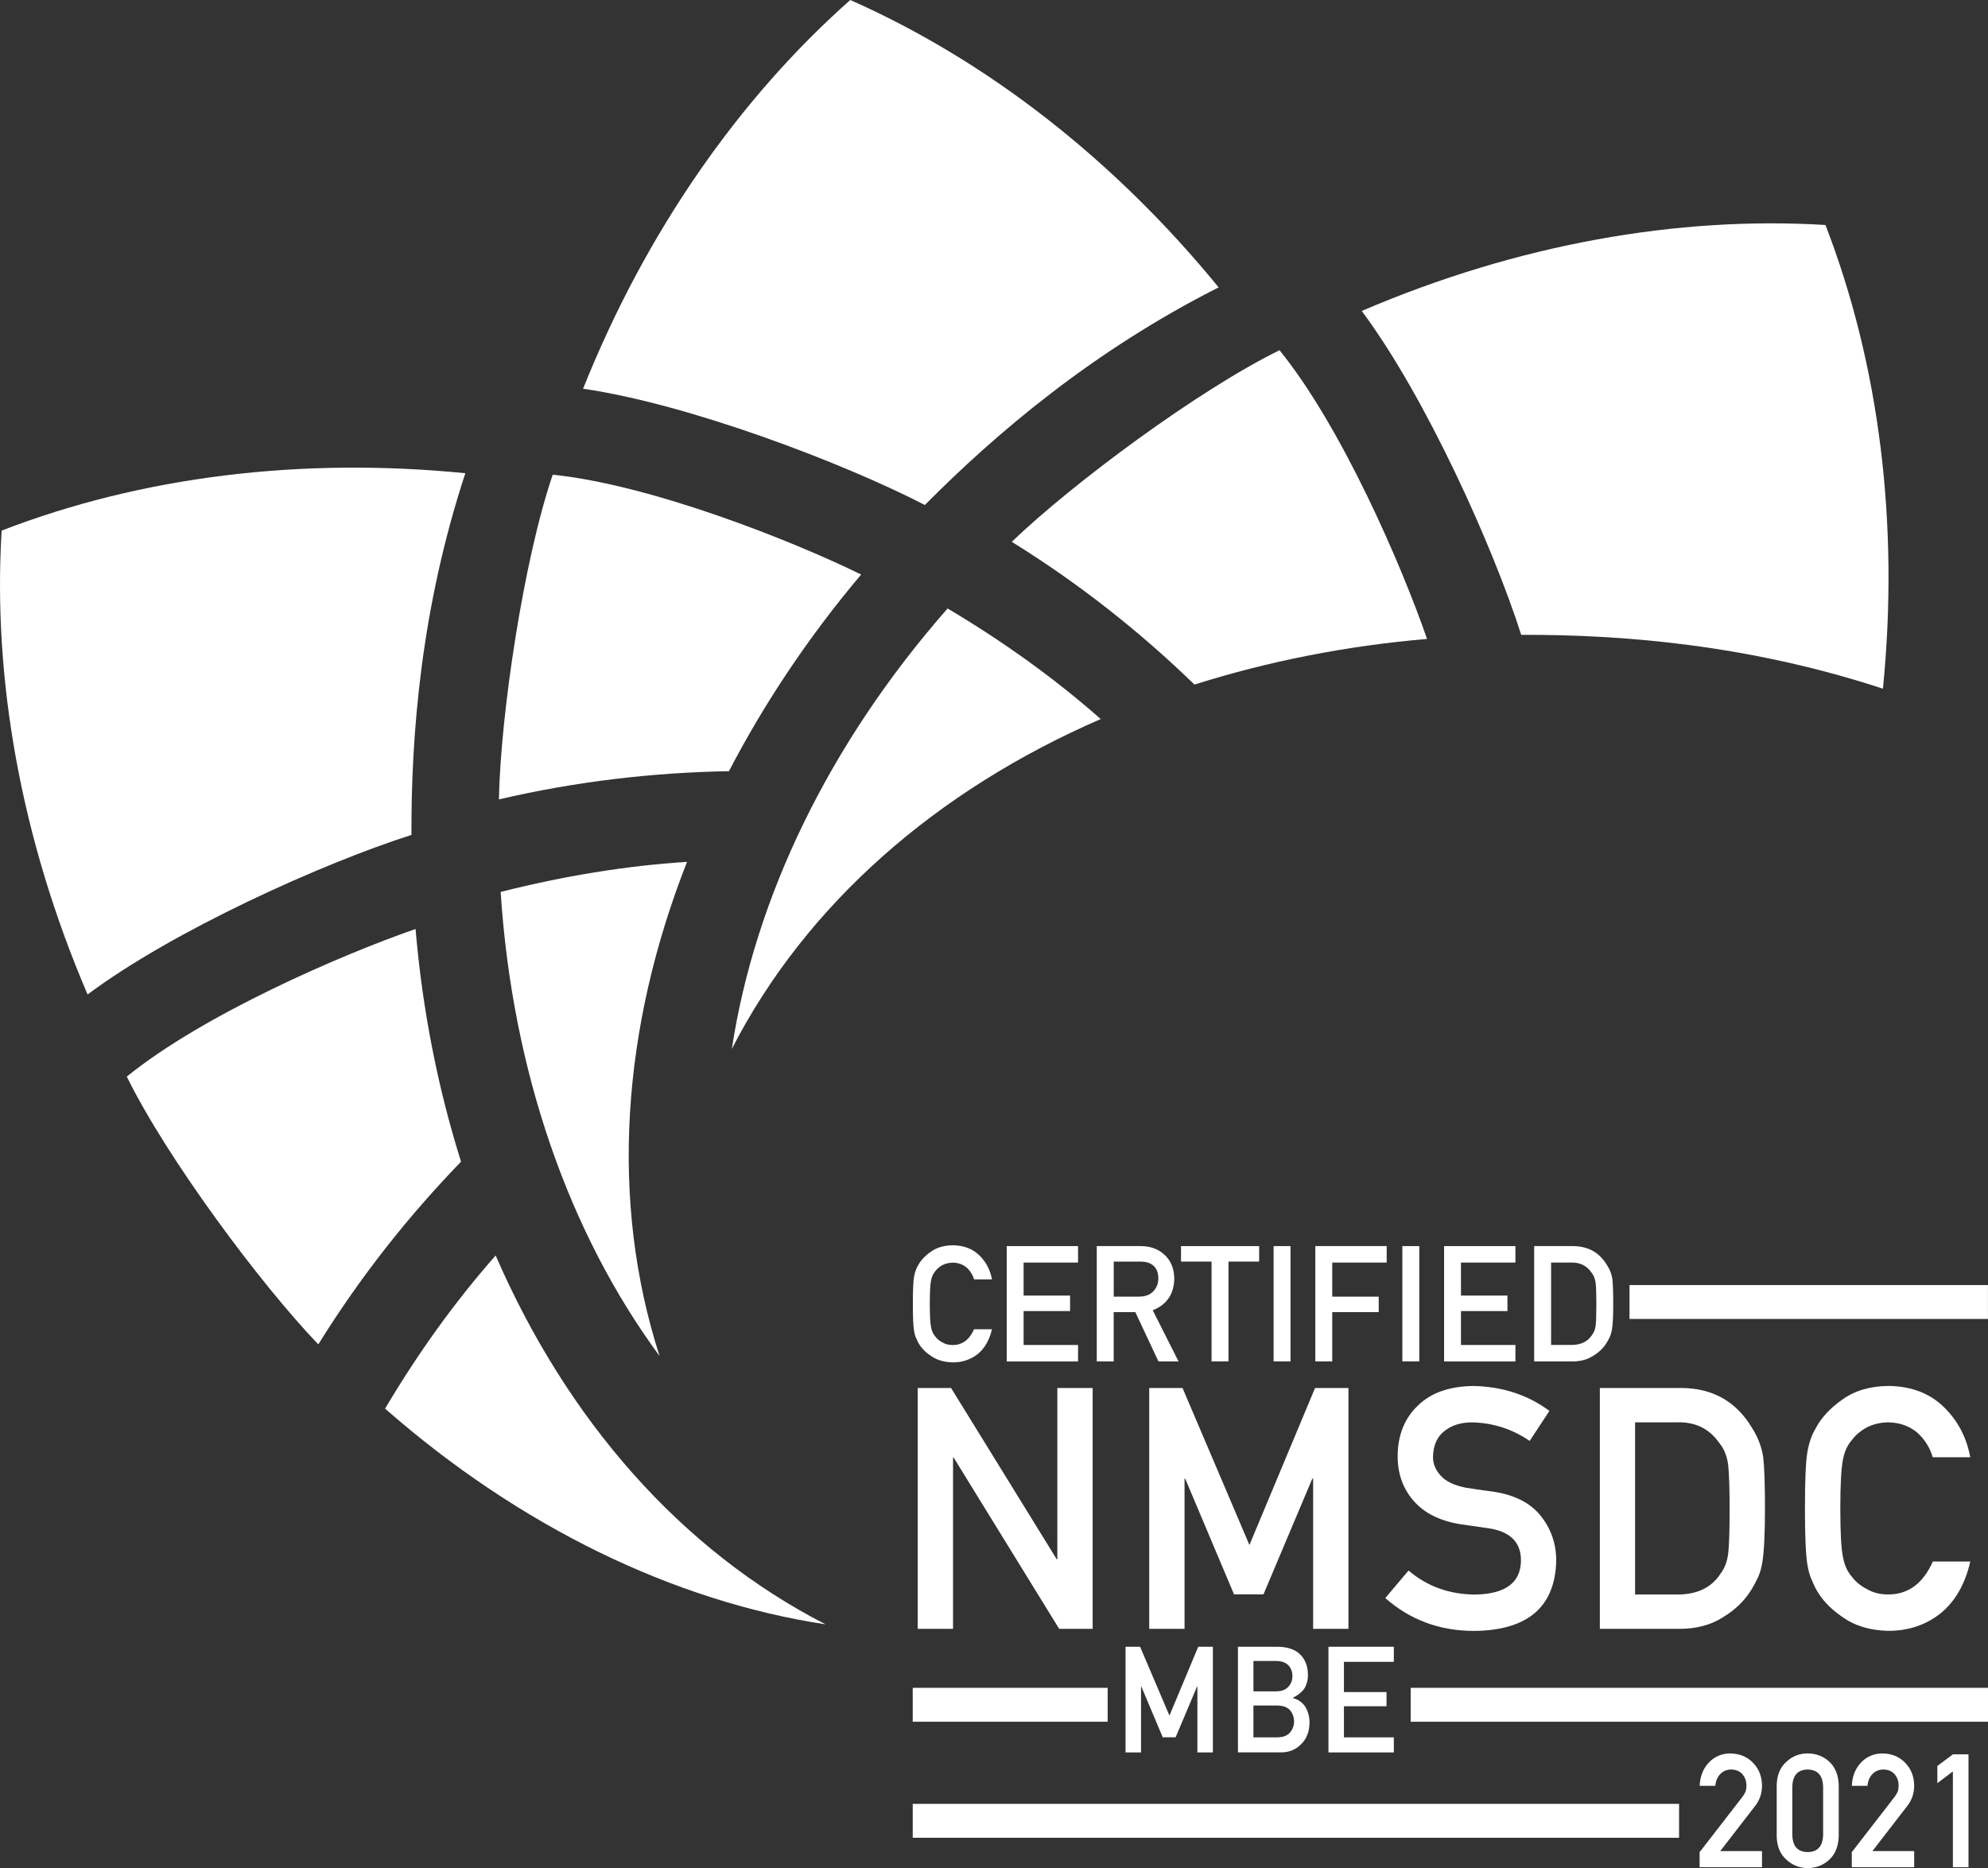
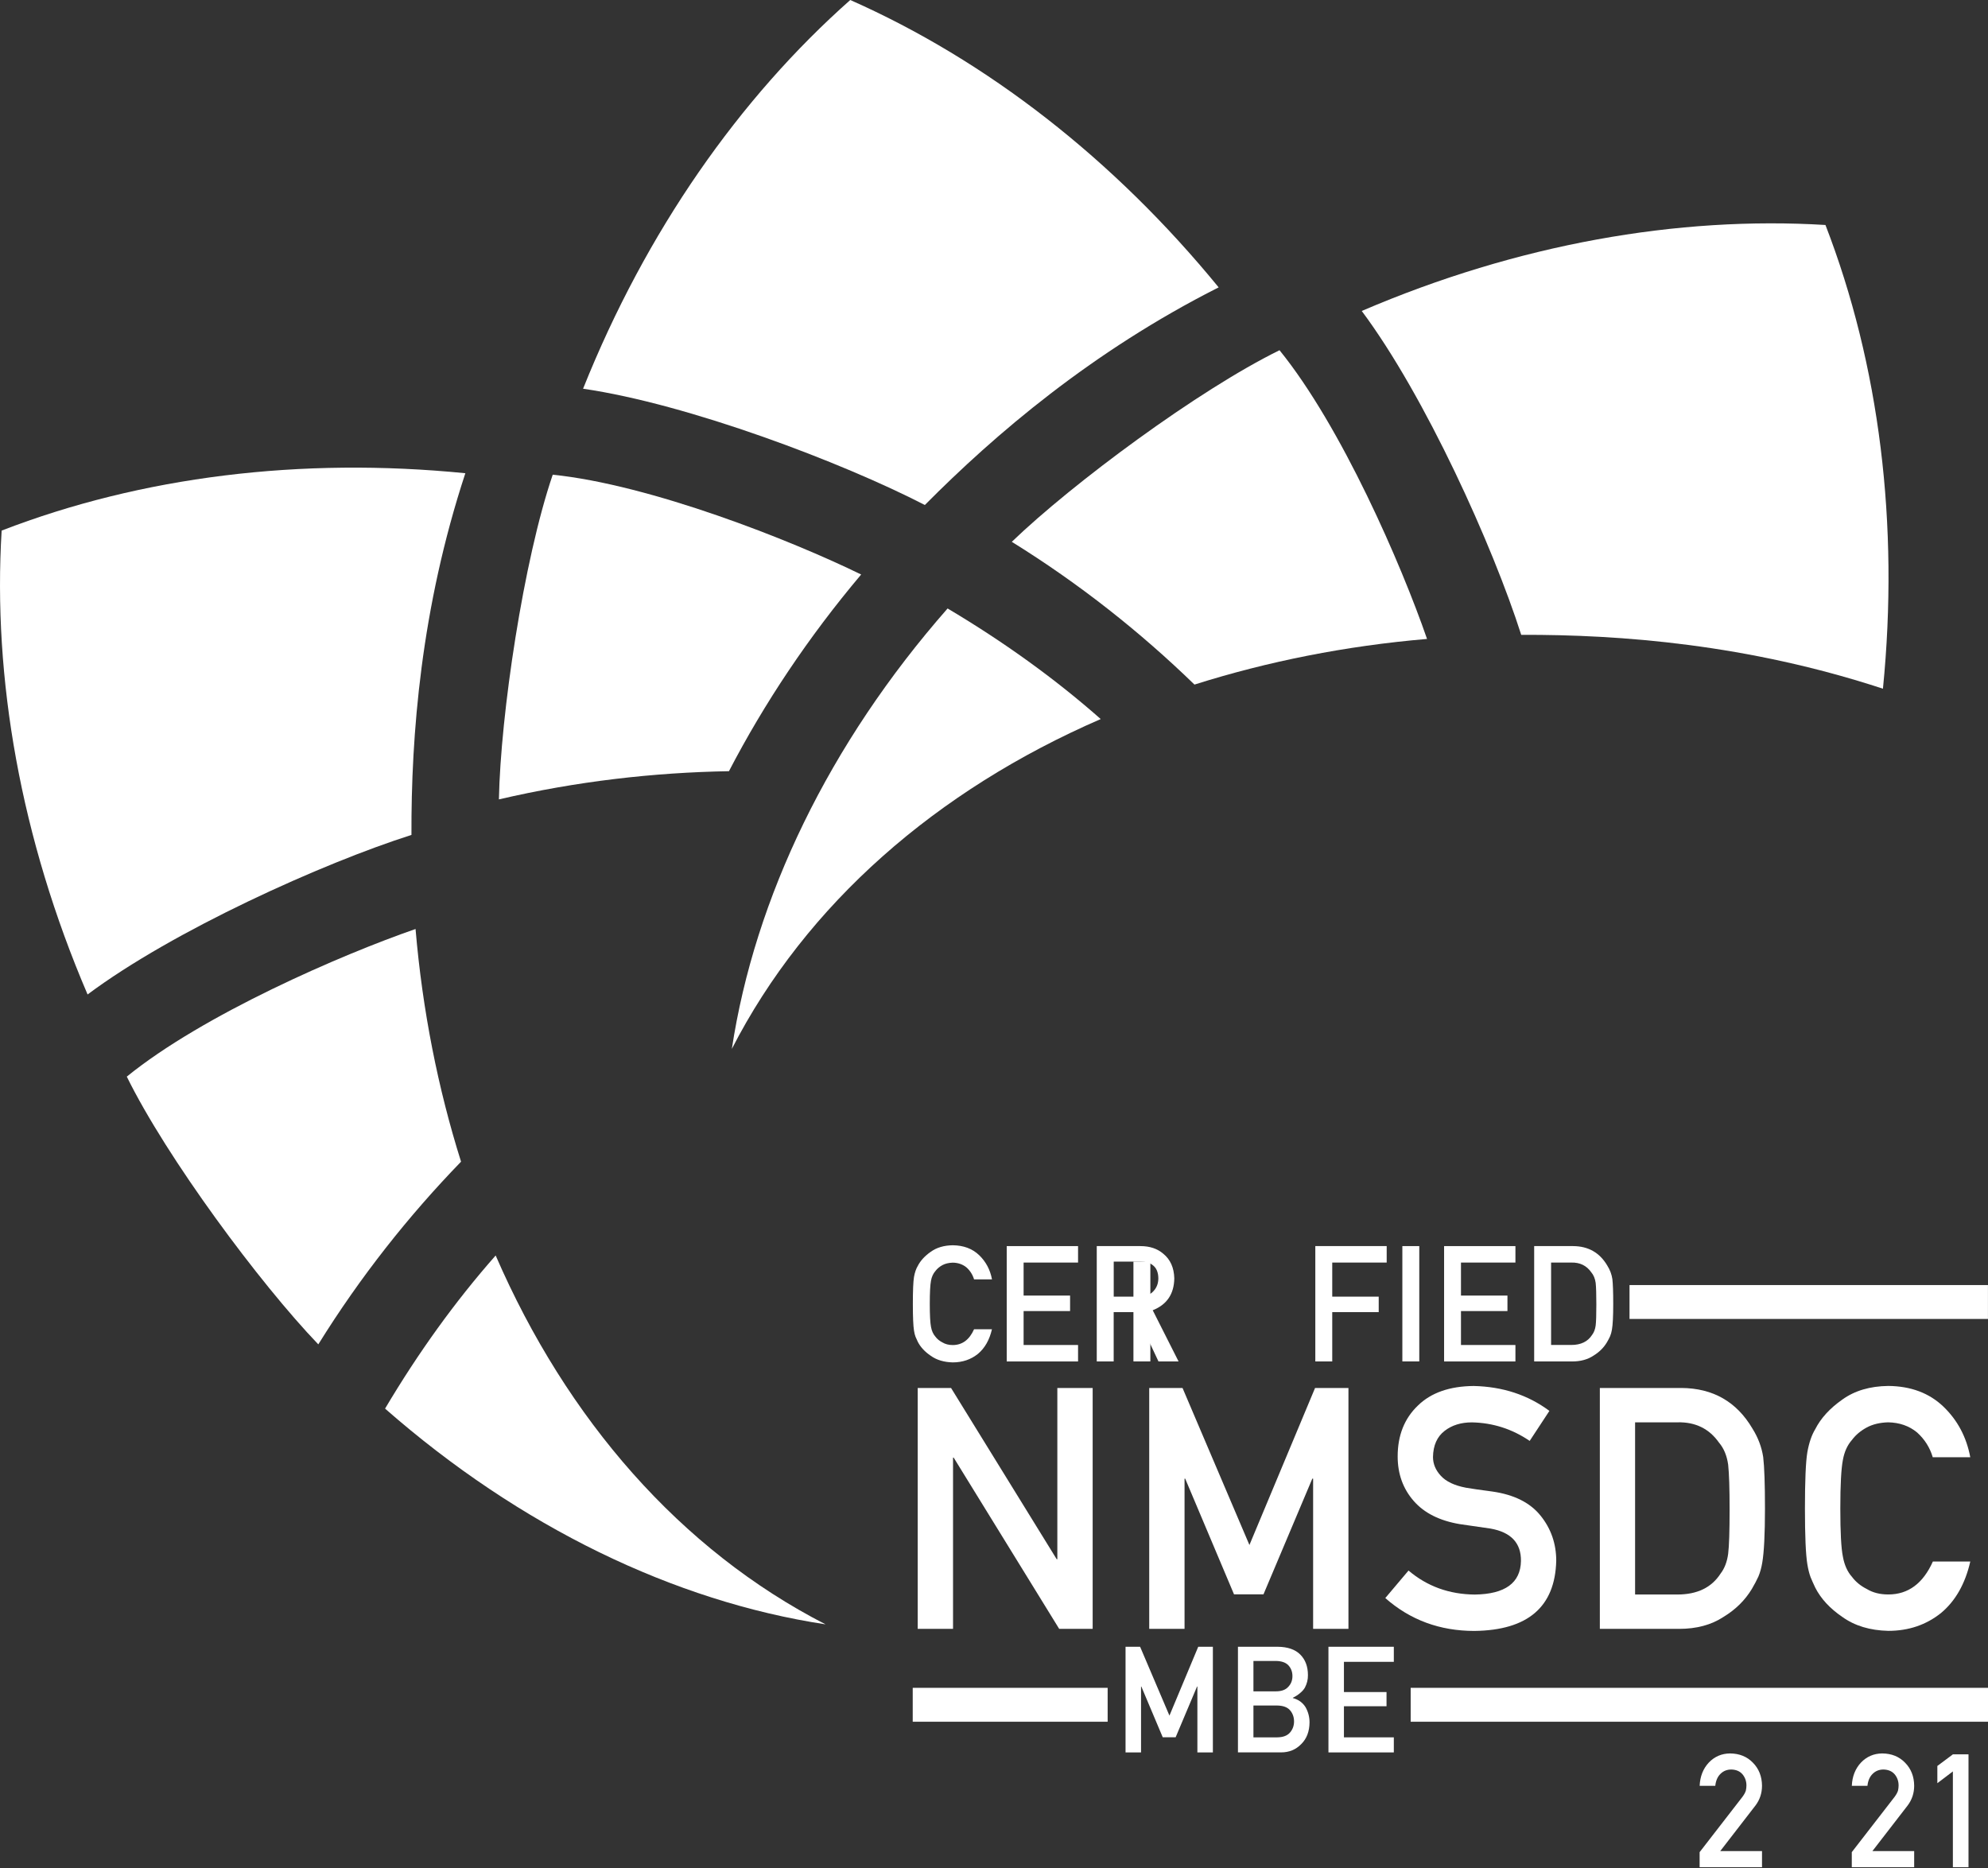
<svg xmlns="http://www.w3.org/2000/svg" viewBox="0 0 470.99 442.58">
  <rect x="0" y="0" width="470.99" height="442.58" fill="#333333" stroke="none" />
  <defs>
    <style>.d{fill:#fff;}</style>
  </defs>
  <g id="a" />
  <g id="b">
    <g id="c">
      <g>
        <g>
          <path class="d" d="M235.01,314.9c-.58,2.53-1.69,4.48-3.32,5.84-1.68,1.35-3.67,2.02-5.97,2.02-2.08-.05-3.82-.57-5.21-1.57-1.42-.96-2.44-2.07-3.08-3.33-.19-.41-.37-.81-.53-1.18-.15-.39-.27-.87-.36-1.46-.18-1.1-.27-3.21-.27-6.33s.09-5.3,.27-6.37c.19-1.07,.49-1.94,.89-2.6,.64-1.26,1.67-2.38,3.09-3.37,1.39-1,3.13-1.51,5.21-1.54,2.55,.03,4.63,.8,6.24,2.34,1.61,1.55,2.62,3.46,3.05,5.74h-4.25c-.33-1.1-.92-2.04-1.78-2.82-.9-.74-1.99-1.12-3.27-1.14-.95,.03-1.76,.22-2.44,.58-.69,.38-1.25,.84-1.67,1.41-.52,.59-.87,1.35-1.04,2.27-.19,.98-.29,2.81-.29,5.5s.1,4.51,.29,5.46c.17,.95,.52,1.72,1.04,2.31,.42,.56,.98,1.02,1.67,1.37,.68,.41,1.49,.62,2.44,.62,2.25,0,3.94-1.25,5.05-3.74h4.25Z" />
          <path class="d" d="M238.51,295.21h16.9v3.9h-12.9v7.82h11.01v3.67h-11.01v8.04h12.9v3.9h-16.9v-27.32Z" />
          <path class="d" d="M259.85,295.21h10.34c2.2,0,4,.6,5.4,1.8,1.68,1.36,2.55,3.3,2.62,5.83-.05,3.71-1.75,6.23-5.11,7.57l6.12,12.12h-4.76l-5.48-11.67h-5.13v11.67h-4.01v-27.32Zm4.01,11.97h6.08c1.5-.02,2.63-.48,3.38-1.35,.74-.81,1.11-1.82,1.11-3.01-.02-1.43-.47-2.46-1.33-3.1-.68-.56-1.66-.84-2.95-.84h-6.29v8.3Z" />
-           <path class="d" d="M287.05,298.88h-7.25v-3.67h18.51v3.67h-7.26v23.65h-4.01v-23.65Z" />
-           <path class="d" d="M301.74,295.21h4.01v27.32h-4.01v-27.32Z" />
+           <path class="d" d="M287.05,298.88h-7.25v-3.67v3.67h-7.26v23.65h-4.01v-23.65Z" />
          <path class="d" d="M311.63,295.21h16.9v3.9h-12.9v8.08h11.01v3.67h-11.01v11.67h-4.01v-27.32Z" />
          <path class="d" d="M332.24,295.21h4.01v27.32h-4.01v-27.32Z" />
          <path class="d" d="M342.13,295.21h16.9v3.9h-12.9v7.82h11.01v3.67h-11.01v8.04h12.9v3.9h-16.9v-27.32Z" />
          <path class="d" d="M363.47,295.21h9.26c3.58,.03,6.27,1.56,8.06,4.61,.64,1.02,1.05,2.1,1.21,3.22,.13,1.12,.2,3.07,.2,5.83,0,2.94-.1,4.98-.31,6.15-.1,.59-.24,1.11-.44,1.57-.21,.45-.45,.92-.74,1.41-.77,1.29-1.85,2.35-3.23,3.19-1.37,.9-3.04,1.35-5.03,1.35h-8.98v-27.32Zm4.01,23.42h4.8c2.25,0,3.89-.79,4.91-2.38,.45-.59,.73-1.33,.85-2.23,.11-.89,.16-2.55,.16-4.99s-.05-4.08-.16-5.11c-.15-1.03-.49-1.86-1.04-2.5-1.11-1.59-2.69-2.36-4.72-2.31h-4.8v19.53Z" />
        </g>
        <g>
          <path class="d" d="M266.65,390.13h3.46l6.95,16.31,6.82-16.31h3.47v25.03h-3.67v-15.61h-.08l-5.07,12.02h-3.06l-5.07-12.02h-.07v15.61h-3.67v-25.03Z" />
          <path class="d" d="M293.29,390.13h9.4c2.38,.02,4.17,.64,5.37,1.85,1.21,1.22,1.81,2.84,1.81,4.86,.02,1.03-.22,2.01-.71,2.95-.25,.45-.62,.87-1.1,1.27-.48,.42-1.06,.81-1.76,1.15v.07c1.32,.35,2.32,1.07,3,2.15,.63,1.11,.95,2.32,.95,3.62-.02,2.16-.68,3.87-1.96,5.13-1.28,1.32-2.87,1.97-4.78,1.97h-10.22v-25.03Zm3.67,3.36v7.2h5.31c1.34,0,2.33-.36,2.96-1.09,.64-.67,.97-1.51,.97-2.52s-.32-1.87-.97-2.57c-.63-.66-1.62-1-2.96-1.02h-5.31Zm0,10.56v7.54h5.67c1.37-.02,2.37-.41,3-1.15,.63-.73,.95-1.61,.95-2.62s-.32-1.92-.95-2.65c-.63-.72-1.63-1.09-3-1.12h-5.67Z" />
          <path class="d" d="M314.73,390.13h15.49v3.57h-11.82v7.16h10.09v3.36h-10.09v7.37h11.82v3.57h-15.49v-25.03Z" />
        </g>
        <g>
          <path class="d" d="M402.69,438.76l10.13-13.08c.39-.53,.66-1.02,.8-1.47,.09-.43,.14-.83,.14-1.21,0-1-.3-1.88-.91-2.63-.63-.75-1.52-1.13-2.67-1.16-1.02,0-1.87,.34-2.55,1.01-.7,.67-1.12,1.62-1.25,2.85h-3.7c.09-2.22,.82-4.06,2.17-5.51,1.36-1.42,3.04-2.14,5.03-2.16,2.23,.02,4.04,.76,5.42,2.2,1.41,1.43,2.13,3.25,2.15,5.45,0,1.76-.52,3.33-1.56,4.7l-8.34,10.79h9.9v3.81h-14.78v-3.59Z" />
-           <path class="d" d="M420.93,423.07c.02-2.46,.79-4.36,2.29-5.69,1.41-1.32,3.09-1.98,5.05-1.98s3.73,.66,5.14,1.98c1.43,1.33,2.17,3.23,2.22,5.7v11.79c-.05,2.46-.79,4.35-2.22,5.68-1.41,1.32-3.12,1.99-5.14,2.02-1.96-.02-3.64-.7-5.05-2.01-1.51-1.33-2.27-3.22-2.29-5.68v-11.82Zm11,.24c-.07-2.68-1.29-4.05-3.66-4.1-2.38,.05-3.59,1.42-3.64,4.1v11.36c.05,2.71,1.26,4.07,3.64,4.1,2.37-.02,3.59-1.39,3.66-4.1v-11.36Z" />
          <path class="d" d="M438.74,438.76l10.13-13.08c.39-.53,.66-1.02,.8-1.47,.09-.43,.14-.83,.14-1.21,0-1-.3-1.88-.91-2.63-.63-.75-1.52-1.13-2.67-1.16-1.02,0-1.87,.34-2.55,1.01-.7,.67-1.12,1.62-1.25,2.85h-3.7c.09-2.22,.82-4.06,2.17-5.51,1.36-1.42,3.04-2.14,5.03-2.16,2.23,.02,4.04,.76,5.42,2.2,1.41,1.43,2.13,3.25,2.15,5.45,0,1.76-.52,3.33-1.56,4.7l-8.34,10.79h9.9v3.81h-14.78v-3.59Z" />
          <path class="d" d="M462.67,419.66l-3.68,2.79v-4.08l3.68-2.75h3.7v26.74h-3.7v-22.69Z" />
        </g>
        <g>
          <path class="d" d="M217.43,328.82h7.89l25.03,40.57h.15v-40.57h8.37v57.07h-7.93l-25-40.57h-.15v40.57h-8.37v-57.07Z" />
          <path class="d" d="M272.27,328.82h7.89l15.85,37.2,15.55-37.2h7.91v57.07h-8.37v-35.59h-.19l-11.57,27.41h-6.98l-11.57-27.41h-.15v35.59h-8.37v-57.07Z" />
          <path class="d" d="M333.7,372.07c4.4,3.74,9.64,5.64,15.71,5.69,7.18-.1,10.83-2.76,10.93-7.95,.05-4.26-2.35-6.82-7.21-7.68-2.23-.31-4.66-.67-7.32-1.06-4.75-.81-8.37-2.62-10.85-5.45-2.55-2.9-3.83-6.42-3.83-10.58,0-4.99,1.6-9.01,4.81-12.07,3.11-3.03,7.51-4.57,13.22-4.62,6.87,.16,12.84,2.12,17.92,5.9l-4.67,7.11c-4.15-2.82-8.71-4.29-13.69-4.39-2.58,0-4.73,.67-6.45,2-1.8,1.38-2.72,3.45-2.77,6.19,0,1.65,.62,3.13,1.86,4.47,1.24,1.36,3.22,2.3,5.95,2.82,1.52,.26,3.59,.56,6.22,.9,5.18,.73,9.01,2.65,11.49,5.76,2.45,3.06,3.68,6.61,3.68,10.66-.28,10.92-6.74,16.46-19.4,16.61-8.18,0-15.22-2.6-21.1-7.79l5.49-6.5Z" />
          <path class="d" d="M379.01,328.82h19.34c7.48,.05,13.1,3.26,16.84,9.63,1.34,2.14,2.18,4.38,2.54,6.73,.28,2.35,.42,6.41,.42,12.17,0,6.13-.22,10.41-.64,12.84-.2,1.23-.51,2.32-.91,3.29-.43,.94-.95,1.92-1.55,2.94-1.62,2.69-3.87,4.91-6.75,6.65-2.86,1.88-6.36,2.82-10.5,2.82h-18.77v-57.07Zm8.37,48.93h10.02c4.71,0,8.12-1.66,10.25-4.98,.94-1.23,1.53-2.79,1.78-4.67,.23-1.86,.34-5.33,.34-10.43s-.11-8.52-.34-10.67c-.3-2.14-1.02-3.88-2.16-5.22-2.33-3.32-5.62-4.93-9.87-4.82h-10.02v40.79Z" />
          <path class="d" d="M466.79,369.95c-1.21,5.29-3.53,9.35-6.94,12.19-3.52,2.81-7.67,4.22-12.48,4.22-4.35-.1-7.97-1.2-10.88-3.29-2.96-2.01-5.1-4.33-6.44-6.97-.41-.86-.77-1.68-1.1-2.47-.3-.81-.56-1.83-.76-3.05-.38-2.3-.57-6.71-.57-13.23s.19-11.06,.57-13.31c.4-2.24,1.02-4.06,1.86-5.44,1.34-2.64,3.49-4.98,6.45-7.05,2.91-2.09,6.53-3.16,10.88-3.21,5.33,.05,9.68,1.68,13.04,4.89,3.36,3.23,5.48,7.23,6.37,12h-8.89c-.68-2.3-1.92-4.26-3.72-5.88-1.87-1.54-4.15-2.34-6.83-2.39-1.98,.05-3.67,.46-5.09,1.22-1.44,.78-2.61,1.76-3.49,2.94-1.09,1.23-1.81,2.81-2.16,4.75-.4,2.04-.61,5.87-.61,11.49s.2,9.43,.61,11.41c.35,1.99,1.08,3.6,2.17,4.82,.89,1.18,2.05,2.13,3.5,2.86,1.42,.86,3.11,1.29,5.09,1.29,4.71,0,8.23-2.6,10.56-7.81h8.88Z" />
        </g>
        <rect class="d" x="386.06" y="304.44" width="84.92" height="8.03" />
        <rect class="d" x="334.21" y="399.86" width="136.78" height="8.03" />
        <rect class="d" x="216.24" y="399.86" width="46.18" height="8.03" />
-         <rect class="d" x="216.24" y="427.35" width="181.56" height="8.03" />
        <g>
          <path class="d" d="M195.59,384.82c-35.8-5.43-72.38-23.07-104.36-51.11,7.84-13.21,16.6-25.4,26.2-36.28,16.86,38.85,43.8,69.77,78.16,87.39" />
          <path class="d" d="M97.48,197.8c-21,6.69-56.51,22.68-76.73,37.8C4.88,198.56-1.74,160.65,.39,125.7c33.1-12.79,70.86-17.47,109.86-13.59-10.53,31.99-12.86,62.16-12.77,85.7" />
          <path class="d" d="M98.45,220.09c1.64,19.31,5.32,37.78,10.78,55.12-12.41,12.81-23.83,27.2-33.82,43.28-13.85-14.43-35.93-44.22-45.37-63.43,18.07-14.69,50.84-28.89,68.4-34.97" />
-           <path class="d" d="M156.27,321.26c-21.49-29.16-34.9-67.49-37.66-109.95,14.89-3.78,29.71-6.21,44.16-7.13-15.51,39.41-18.37,80.33-6.5,117.08" />
          <path class="d" d="M219.12,119.64c-19.57-10.09-56-23.92-80.98-27.55C153.09,54.72,175.24,23.21,201.44,0c32.44,14.36,62.47,37.75,87.28,68.08-30.06,15.18-53.04,34.86-69.61,51.56" />
          <path class="d" d="M204.02,136.11c-12.47,14.78-22.92,30.45-31.32,46.59-17.83,.31-36.09,2.39-54.5,6.68,.38-19.97,5.83-56.66,12.75-76.92,23.18,2.37,56.38,15.48,73.08,23.65" />
          <path class="d" d="M173.38,248.52c5.43-35.81,23.05-72.4,51.12-104.37,13.2,7.84,25.39,16.59,36.28,26.2-38.87,16.86-69.79,43.81-87.41,78.17" />
          <path class="d" d="M360.4,150.39c-6.7-20.99-22.7-56.51-37.78-76.72,36.99-15.87,74.93-22.5,109.86-20.37,12.8,33.09,17.5,70.87,13.62,109.86-32-10.51-62.15-12.85-85.7-12.76" />
          <path class="d" d="M338.09,151.37c-19.29,1.64-37.76,5.33-55.1,10.81-12.81-12.43-27.21-23.86-43.28-33.82,14.42-13.87,44.2-35.95,63.43-45.39,14.69,18.09,28.88,50.83,34.95,68.4" />
        </g>
      </g>
    </g>
  </g>
</svg>